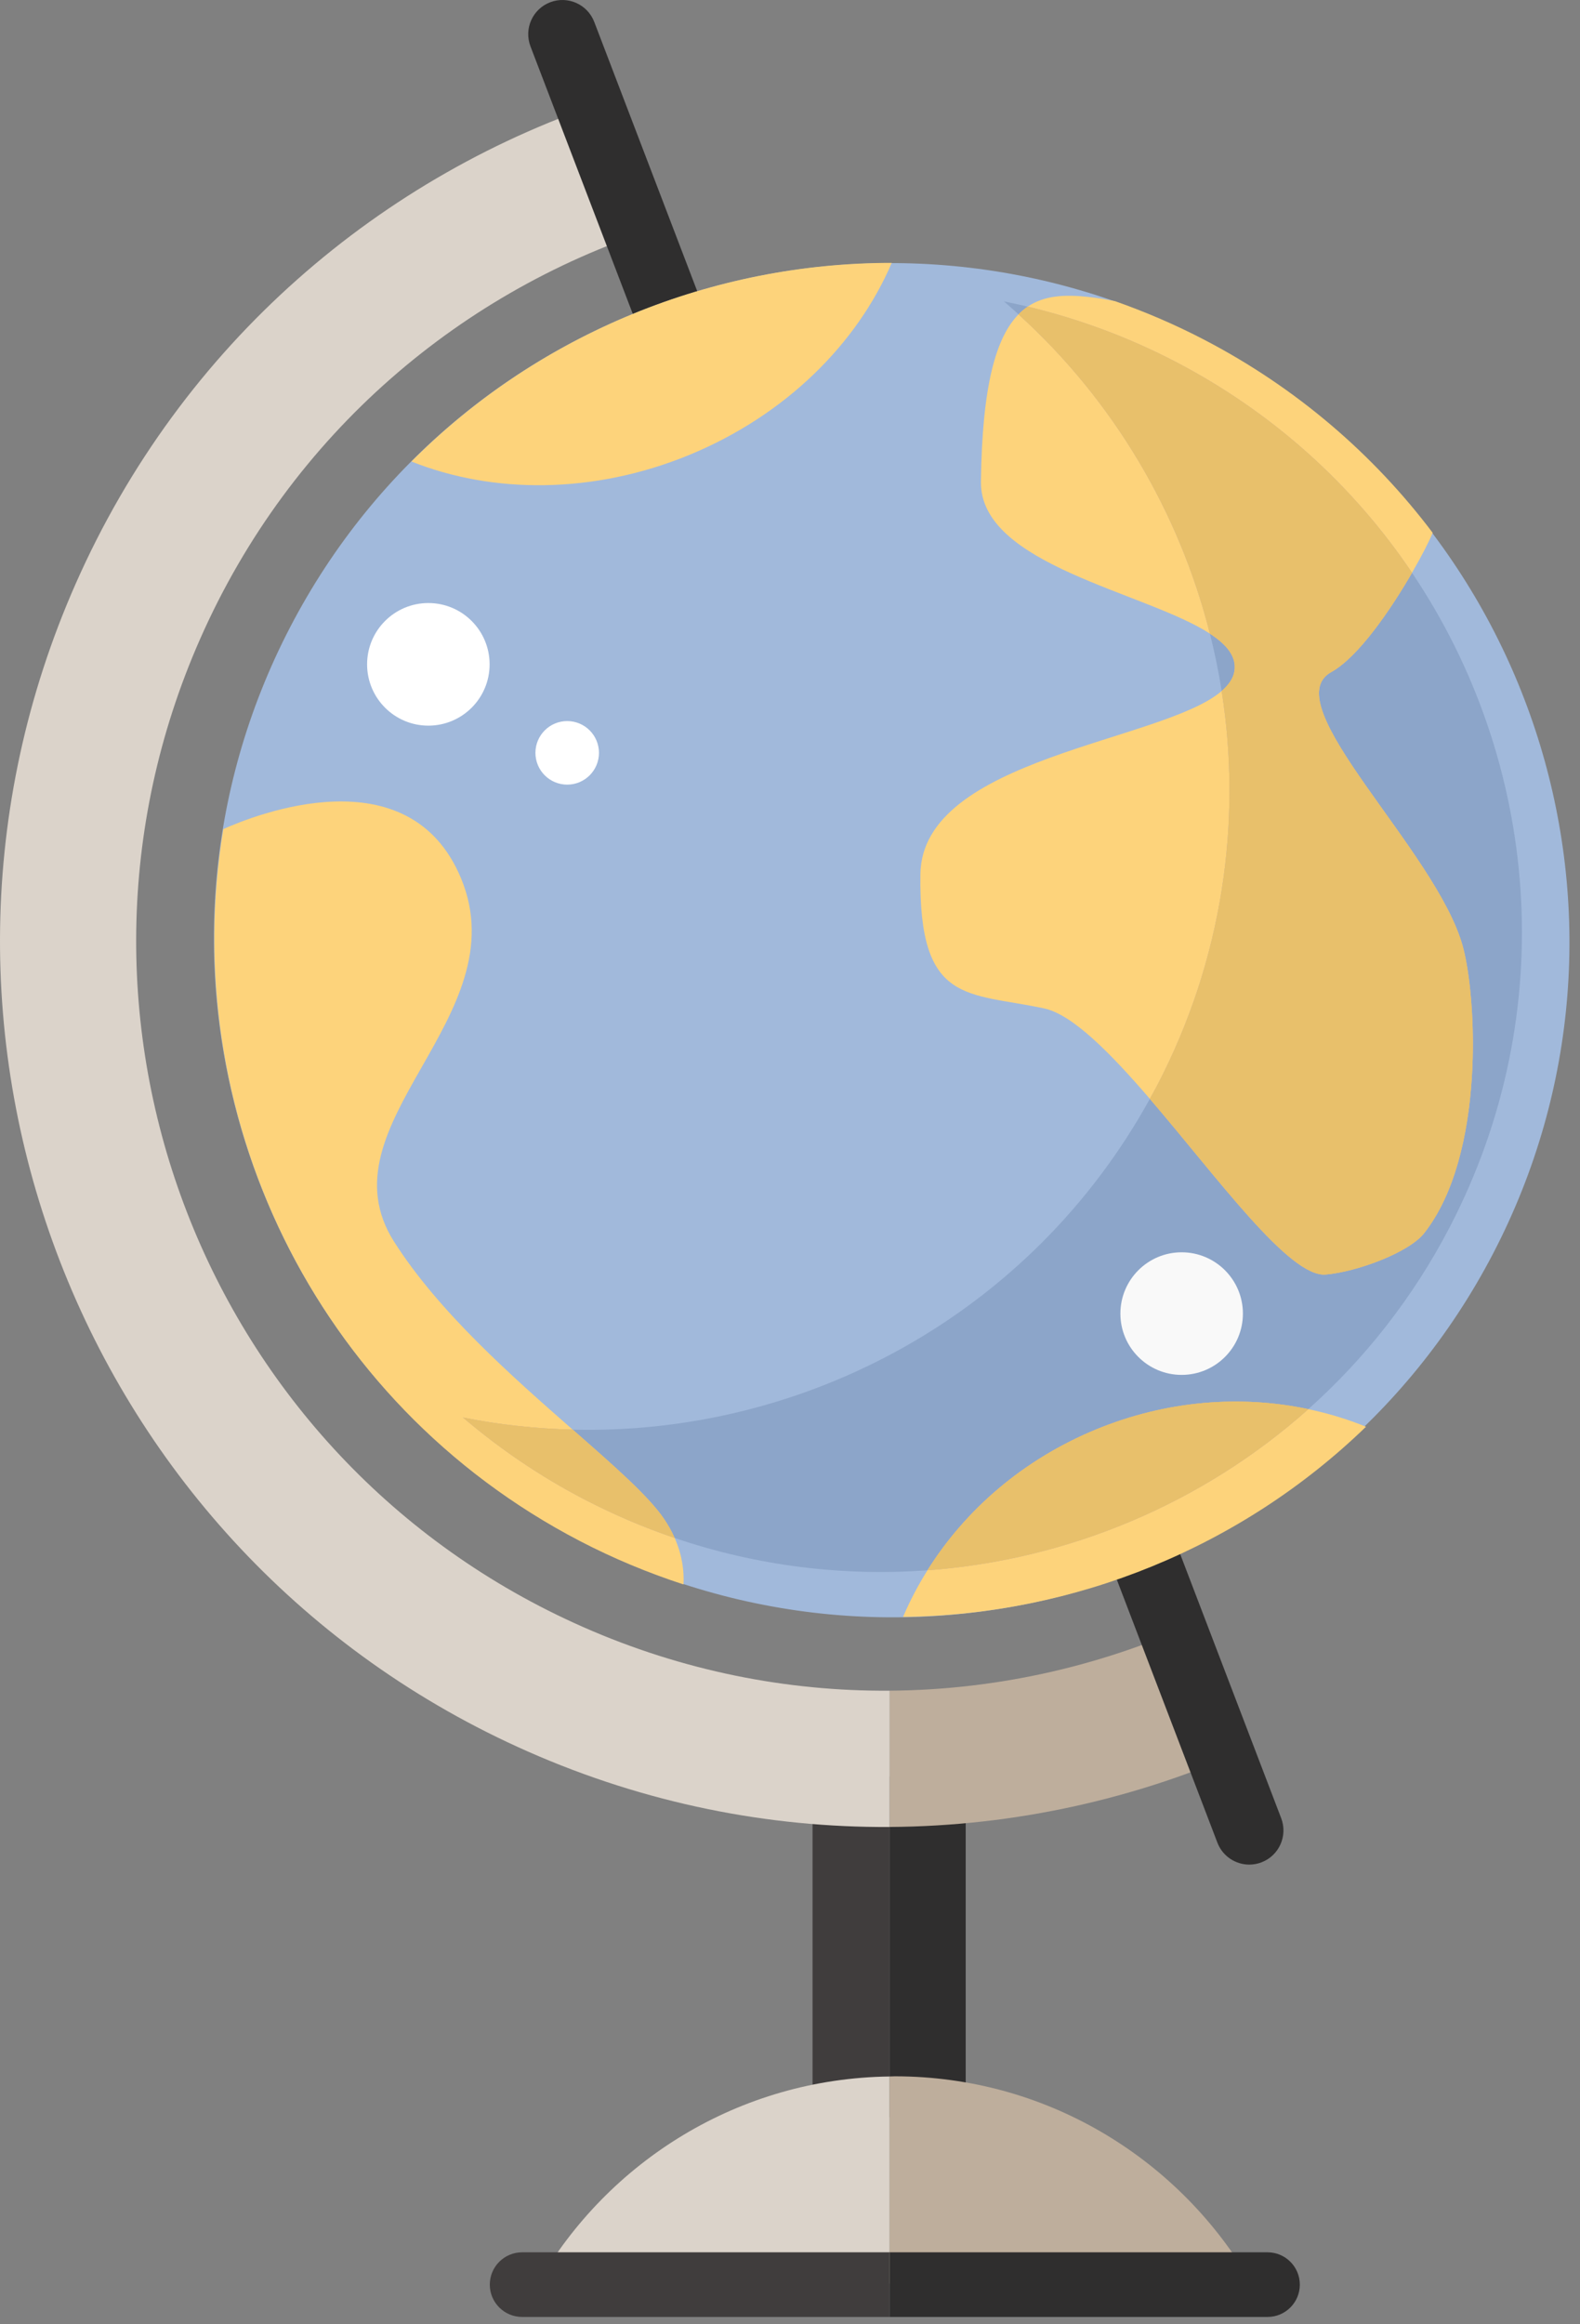
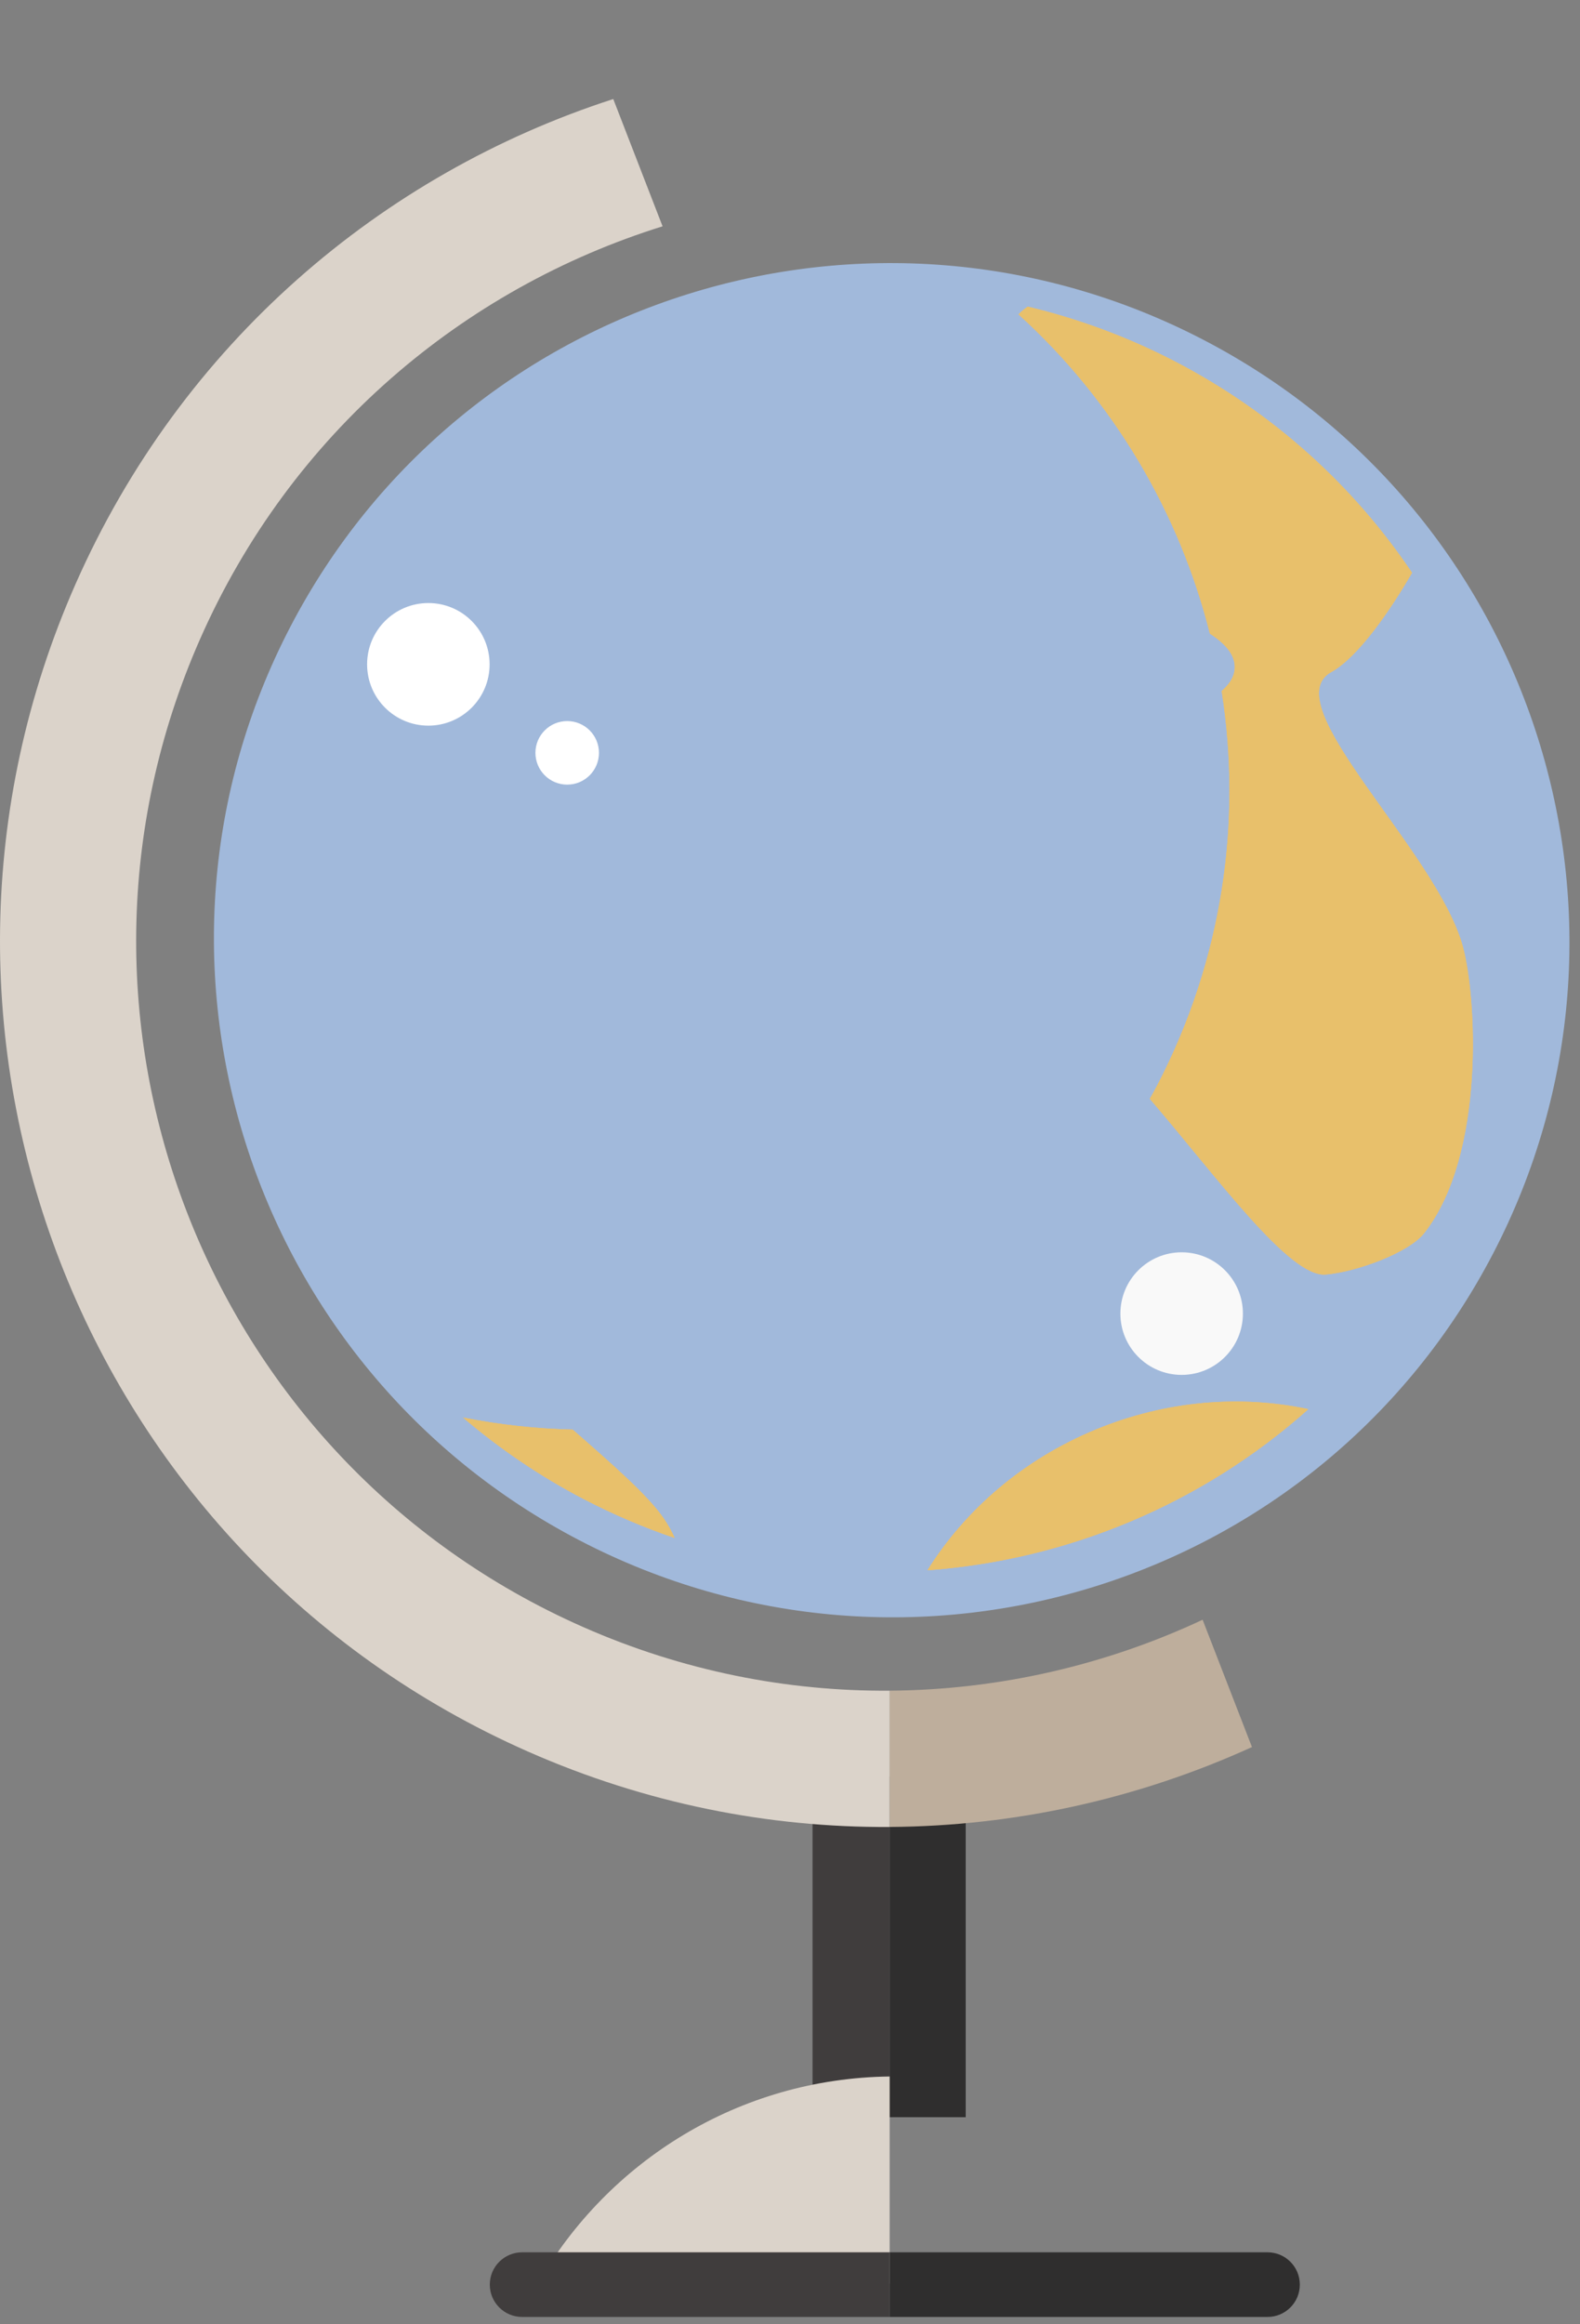
<svg xmlns="http://www.w3.org/2000/svg" width="100" height="147" viewBox="0 0 100 147">
  <rect x="0" y="0" width="100" height="147" fill="#808080" stroke="none" />
  <g fill="none" fill-rule="evenodd">
    <polygon fill="#403D3D" points="51.427 133.92 56.307 133.92 56.307 112.378 51.427 112.378" />
    <polygon fill="#2F2E2E" points="56.307 133.92 61.121 133.92 61.121 112.378 56.307 112.378" />
    <path fill="#BEAE9C" d="M76.115,102.454 C69.954,105.336 63.195,106.892 56.307,106.941 L56.307,115.561 C64.268,115.513 72.086,113.763 79.238,110.507 L76.115,102.454" />
    <path fill="#DBD3CA" d="M36.892,102.908 C12.944,92.344 2.097,64.369 12.663,40.423 C18.412,27.388 29.324,18.247 41.935,14.315 L38.814,6.264 C24.149,11.005 11.488,21.735 4.779,36.947 C-7.706,65.246 5.116,98.309 33.414,110.791 C40.87,114.081 48.654,115.607 56.307,115.562 L56.307,106.941 C49.818,106.988 43.215,105.698 36.892,102.908" />
-     <path fill="#2F2E2E" d="M34.821.144C33.706.57 33.148 1.82 33.575 2.935L56.307 62.342 56.307 50.244 37.612 1.39C37.186.276 35.937-.285 34.821.144zM81.088 115.007L56.307 50.244 56.307 62.342 77.05 116.553C77.38 117.413 78.199 117.942 79.069 117.942 79.326 117.942 79.588 117.896 79.841 117.798 80.957 117.372 81.515 116.122 81.088 115.007" />
    <path fill="#DBD3CA" d="M34.038,144.442 L56.307,144.442 L56.307,131.344 C46.77,131.463 38.484,136.705 34.038,144.442" />
-     <path fill="#BEAE9C" d="M56.634,131.333 C56.523,131.333 56.417,131.343 56.307,131.344 L56.307,144.442 L79.232,144.442 C74.732,136.616 66.308,131.333 56.634,131.333" />
    <path fill="#2F2E2E" d="M80.222,142.465 L56.307,142.465 L56.307,146.554 L80.222,146.554 C81.352,146.554 82.267,145.64 82.267,144.51 C82.267,143.379 81.352,142.465 80.222,142.465" />
    <path fill="#403D3D" d="M33.047,142.465 C31.917,142.465 31,143.379 31,144.51 C31,145.64 31.917,146.554 33.047,146.554 L56.307,146.554 L56.307,142.465 L33.047,142.465" />
    <path fill="#A1B9DB" d="M76.19,21.508 C97.215,32.452 105.414,58.317 94.503,79.284 C83.589,100.25 57.702,108.376 36.675,97.431 C15.653,86.491 7.459,60.625 18.37,39.659 C29.279,18.693 55.17,10.567 76.19,21.508" />
-     <path fill="#8CA5C9" d="M91.75,77.63 C98.845,63.992 97.41,48.167 89.368,36.229 C88.041,38.526 85.983,41.556 84.256,42.51 C80.606,44.524 90.912,53.786 92.58,59.856 C93.453,63.022 94.035,73.041 90.135,78.003 C89.157,79.242 85.857,80.451 83.906,80.619 C81.603,80.811 77.047,74.472 72.775,69.506 C65.257,83.146 50.944,90.788 36.247,90.429 C38.832,92.692 41.03,94.611 42.018,96.062 C42.302,96.479 42.524,96.887 42.7,97.281 C47.953,99.068 53.39,99.712 58.701,99.324 C61.085,95.519 64.743,92.319 69.385,90.411 C73.866,88.571 78.546,88.231 82.807,89.133 C86.364,85.959 89.419,82.106 91.75,77.63" />
    <path fill="#F9F9F9" d="M78.665,83.09 C78.665,85.232 76.929,86.966 74.787,86.966 C72.647,86.966 70.911,85.232 70.911,83.09 C70.911,80.948 72.647,79.212 74.787,79.212 C76.929,79.212 78.665,80.948 78.665,83.09" />
-     <path fill="#FDD37B" d="M43.628 28.775C49.748 26.253 54.26 21.718 56.438 16.628 45.138 16.622 34.126 21.078 26.04 29.191 31.169 31.24 37.541 31.276 43.628 28.775M64.463 19.885C63.043 21.33 62.156 24.381 62.085 30.483 62.024 35.745 72.524 37.443 76.576 40.08 74.645 32.427 70.497 25.355 64.463 19.885M77.321 43.709C73.588 46.935 58.349 47.91 58.253 55.295 58.14 63.569 61.214 62.745 66.083 63.785 67.877 64.168 70.278 66.603 72.775 69.506 72.932 69.221 73.094 68.939 73.244 68.649 77.391 60.677 78.621 51.96 77.321 43.709M89.368 36.229C90.024 35.094 90.505 34.134 90.674 33.699 86.941 28.755 82.077 24.54 76.215 21.489 74.37 20.528 72.485 19.723 70.579 19.053 70.005 18.936 69.427 18.839 68.847 18.778 67.406 18.625 66.109 18.678 65.045 19.396 68.225 20.156 71.365 21.305 74.398 22.881 80.644 26.133 85.695 30.776 89.368 36.229M57.155 102.276C68.012 102.148 78.555 97.889 86.456 90.245 85.288 89.768 84.064 89.399 82.807 89.133 76.09 95.126 67.574 98.675 58.701 99.324 58.106 100.274 57.586 101.261 57.155 102.276M29.305 89.663C31.612 90.124 33.934 90.372 36.247 90.429 32.432 87.088 27.778 82.995 24.944 78.545 20.193 71.08 32.842 64.39 29.182 55.562 25.901 47.649 16.123 51.55 14.134 52.442 11.189 70.23 19.79 88.674 36.692 97.47 38.837 98.586 41.034 99.493 43.259 100.22 43.303 99.43 43.2 98.41 42.7 97.281 40.754 96.62 38.834 95.803 36.955 94.826 34.156 93.369 31.608 91.626 29.305 89.663" />
-     <path fill="#8CA5C9" d="M65.045 19.396C64.544 19.276 64.043 19.164 63.541 19.064 63.854 19.331 64.159 19.609 64.463 19.885 64.649 19.696 64.842 19.533 65.045 19.396M78.131 42.439C78.269 41.533 77.643 40.773 76.576 40.08 76.878 41.277 77.129 42.487 77.321 43.709 77.768 43.322 78.06 42.905 78.131 42.439" />
    <path fill="#F4B869" d="M83.906,80.619 C85.857,80.451 89.157,79.242 90.135,78.003 C94.035,73.041 93.453,63.022 92.58,59.856 C90.912,53.786 80.606,44.524 84.256,42.51 C85.983,41.556 88.041,38.526 89.368,36.229 C85.695,30.776 80.644,26.133 74.398,22.881 C71.365,21.305 68.225,20.156 65.045,19.396 C64.842,19.533 64.649,19.696 64.463,19.885 C70.497,25.355 74.645,32.427 76.576,40.08 C77.643,40.773 78.269,41.533 78.131,42.439 C78.06,42.905 77.768,43.322 77.321,43.709 C78.621,51.96 77.391,60.677 73.244,68.649 C73.094,68.939 72.932,69.221 72.775,69.506 C77.047,74.472 81.603,80.811 83.906,80.619" />
    <path fill="#E8C06B" d="M83.906,80.619 C85.857,80.451 89.157,79.242 90.135,78.003 C94.035,73.041 93.453,63.022 92.58,59.856 C90.912,53.786 80.606,44.524 84.256,42.51 C85.983,41.556 88.041,38.526 89.368,36.229 C85.695,30.776 80.644,26.133 74.398,22.881 C71.365,21.305 68.225,20.156 65.045,19.396 C64.842,19.533 64.649,19.696 64.463,19.885 C70.497,25.355 74.645,32.427 76.576,40.08 C77.643,40.773 78.269,41.533 78.131,42.439 C78.06,42.905 77.768,43.322 77.321,43.709 C78.621,51.96 77.391,60.677 73.244,68.649 C73.094,68.939 72.932,69.221 72.775,69.506 C77.047,74.472 81.603,80.811 83.906,80.619" />
    <path fill="#F4B869" d="M69.385,90.411 C64.743,92.319 61.085,95.519 58.701,99.324 C67.574,98.675 76.09,95.126 82.807,89.133 C78.546,88.231 73.866,88.571 69.385,90.411" />
    <path fill="#E8C06B" d="M69.385,90.411 C64.743,92.319 61.085,95.519 58.701,99.324 C67.574,98.675 76.09,95.126 82.807,89.133 C78.546,88.231 73.866,88.571 69.385,90.411" />
    <path fill="#F4B869" d="M36.247,90.429 C33.934,90.372 31.612,90.124 29.305,89.663 C31.608,91.626 34.156,93.369 36.955,94.826 C38.834,95.803 40.754,96.62 42.7,97.281 C42.524,96.887 42.302,96.479 42.018,96.062 C41.03,94.611 38.832,92.692 36.247,90.429" />
    <path fill="#E8C06B" d="M36.247,90.429 C33.934,90.372 31.612,90.124 29.305,89.663 C31.608,91.626 34.156,93.369 36.955,94.826 C38.834,95.803 40.754,96.62 42.7,97.281 C42.524,96.887 42.302,96.479 42.018,96.062 C41.03,94.611 38.832,92.692 36.247,90.429" />
    <path fill="#FFF" d="M30.988 42.022C30.988 44.162 29.253 45.899 27.111 45.899 24.97 45.899 23.234 44.162 23.234 42.022 23.234 39.88 24.97 38.144 27.111 38.144 29.253 38.144 30.988 39.88 30.988 42.022M37.909 47.62C37.909 48.73 37.01 49.63 35.899 49.63 34.788 49.63 33.888 48.73 33.888 47.62 33.888 46.51 34.788 45.61 35.899 45.61 37.01 45.61 37.909 46.51 37.909 47.62" />
  </g>
</svg>